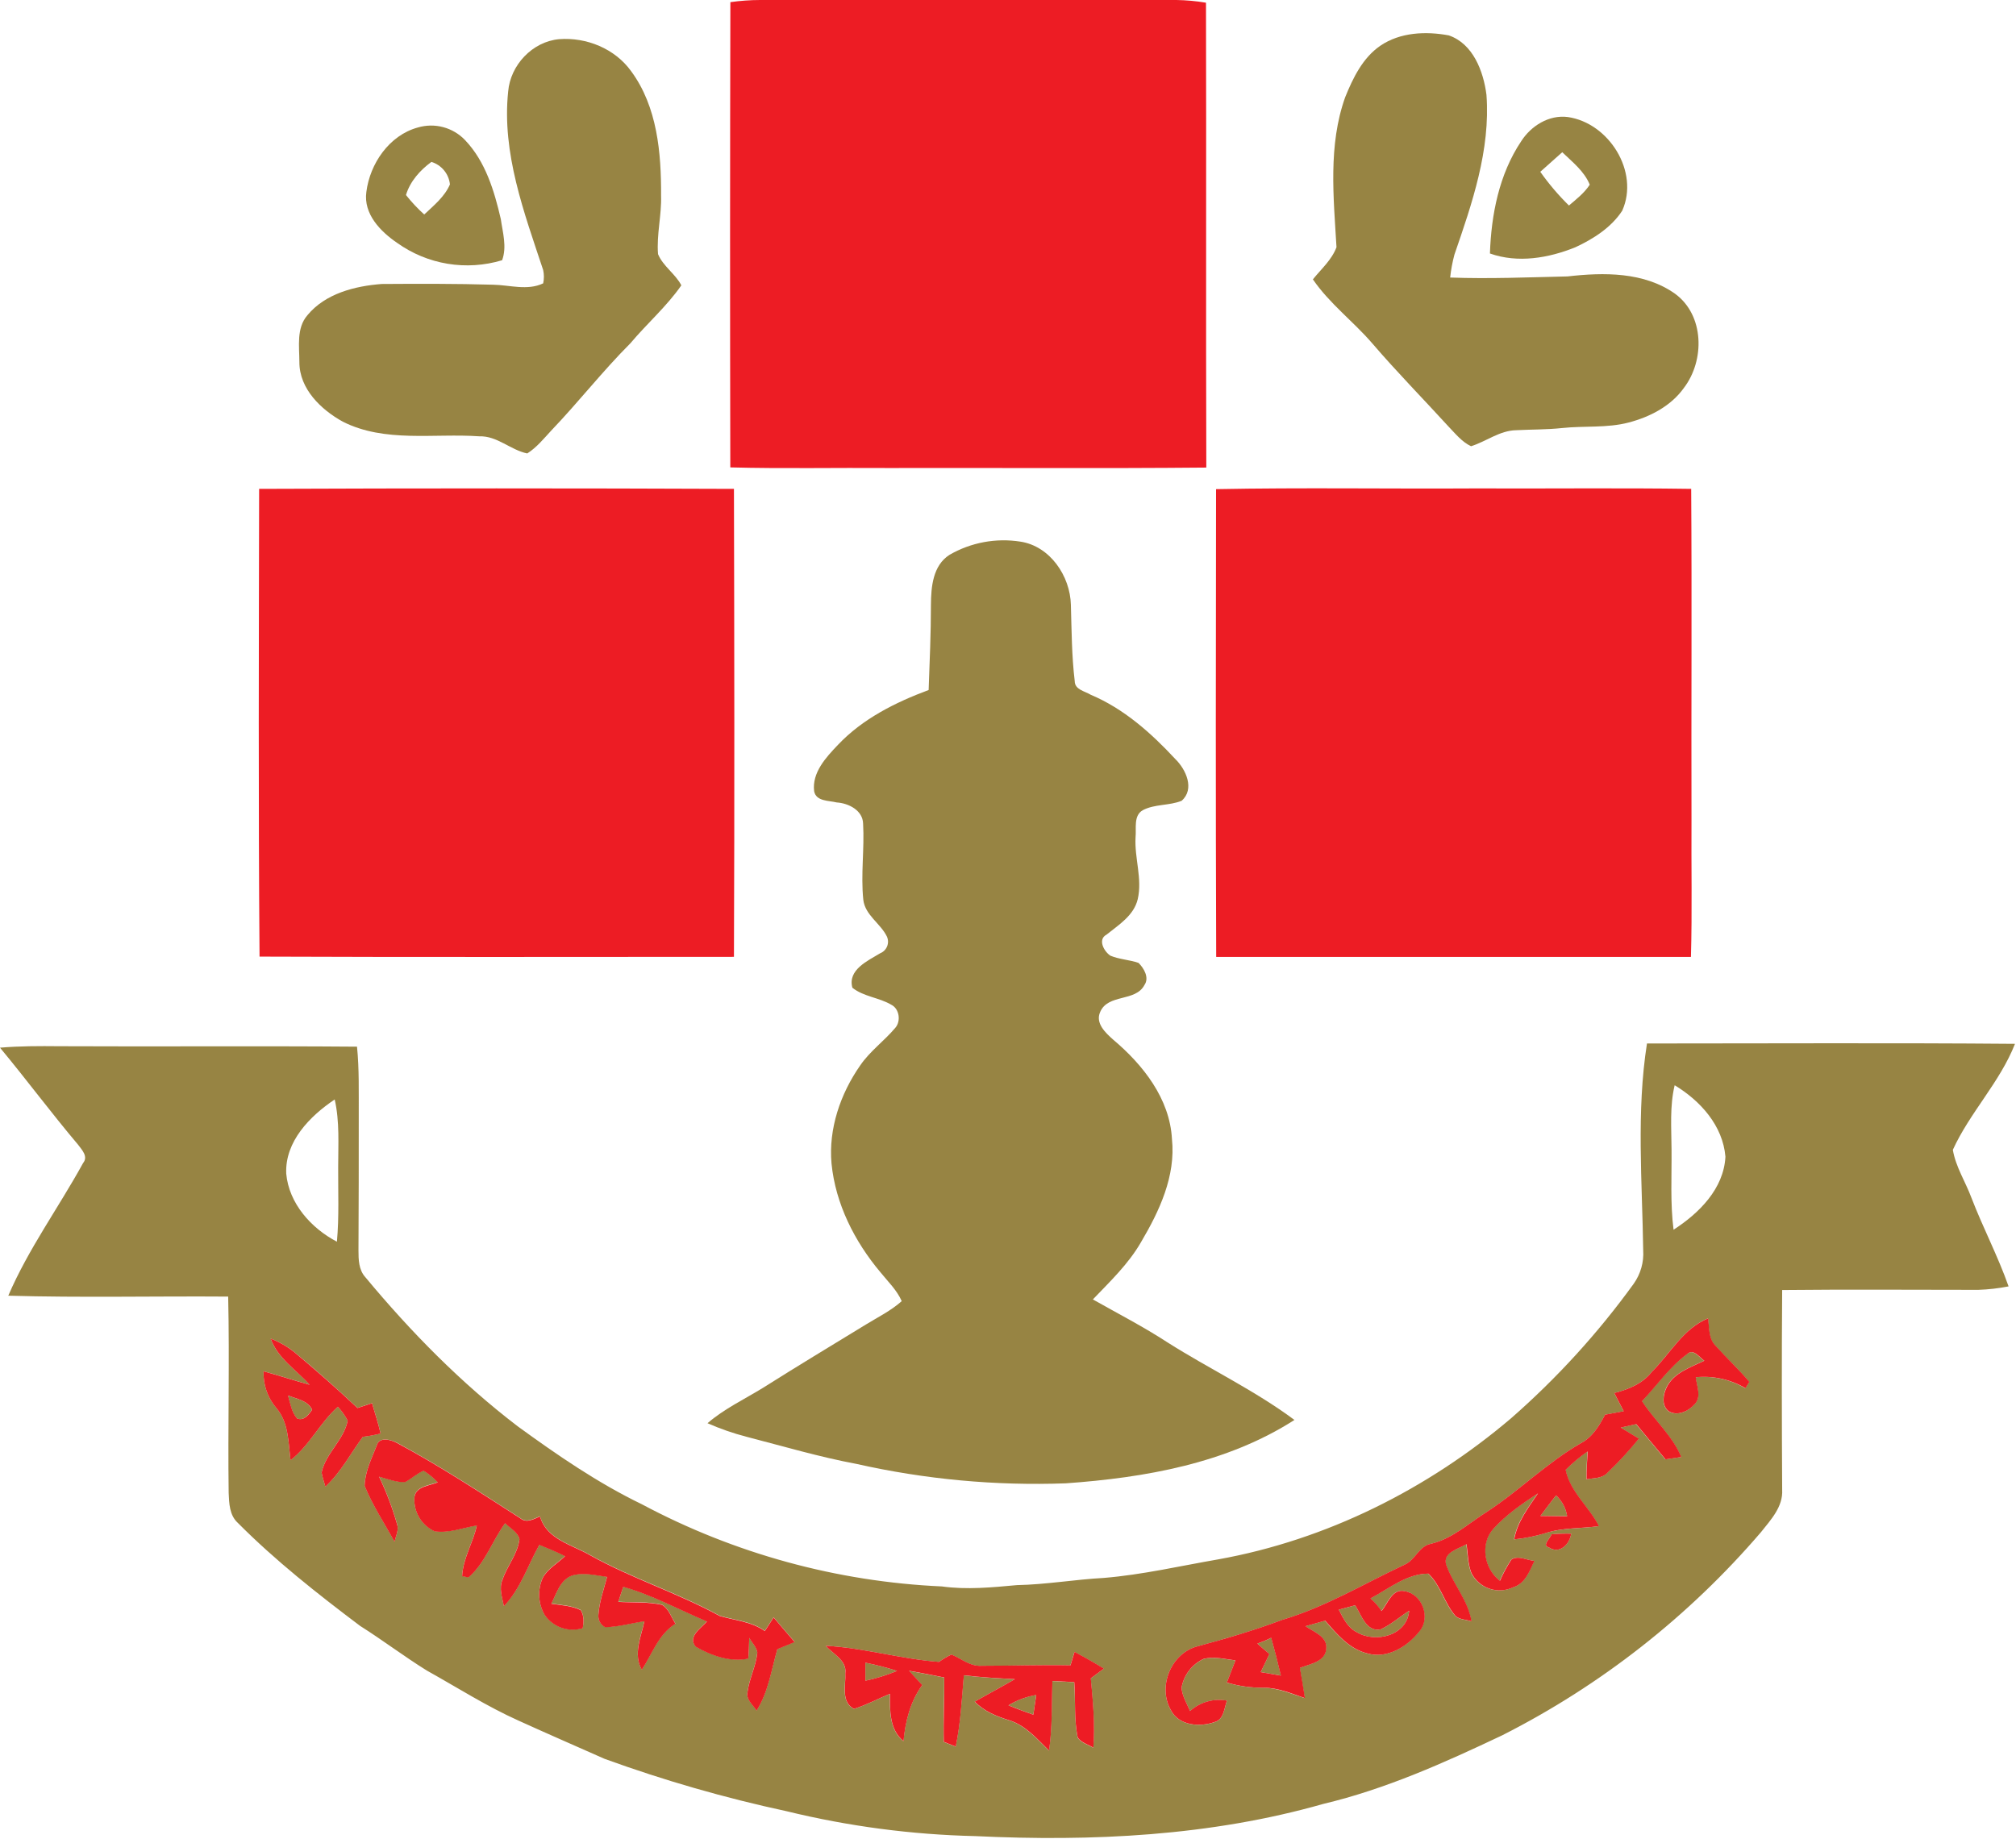
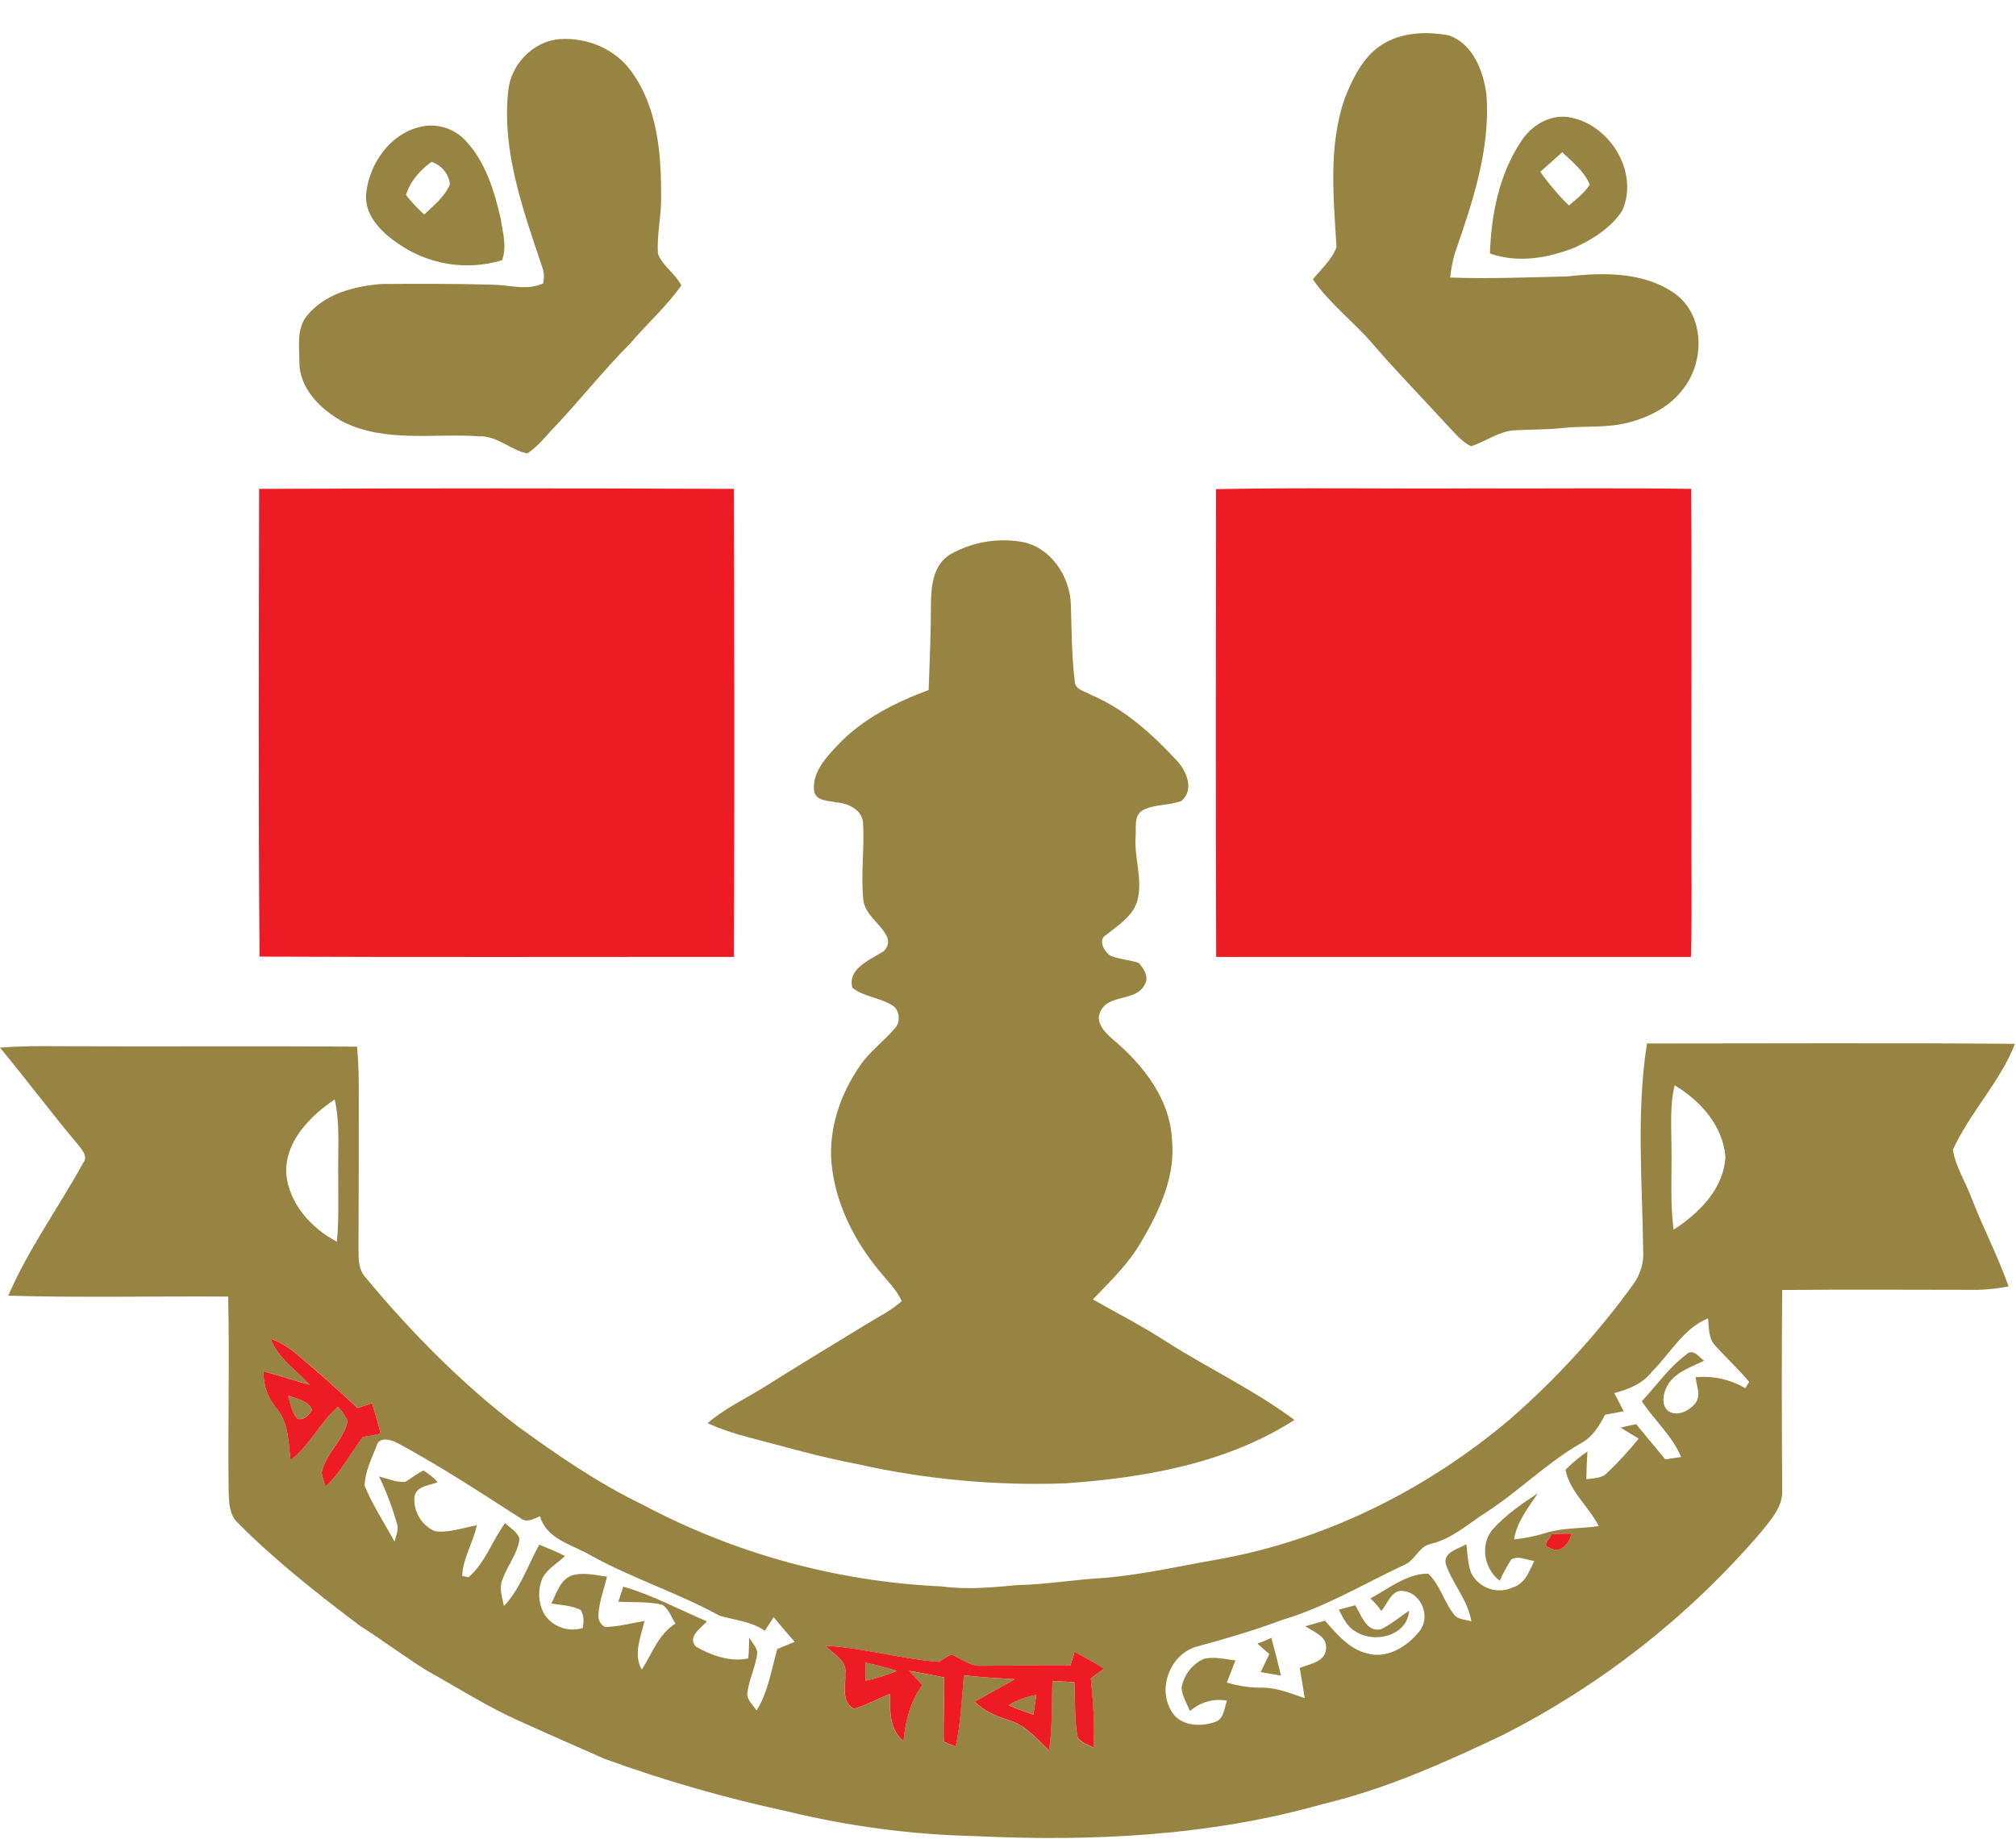
<svg xmlns="http://www.w3.org/2000/svg" width="581" height="530" viewBox="0 0 581 530" fill="none">
-   <path d="M210.49 0.62C213.325 0.213 216.186 0.006 219.05 0C259.05 0 299.05 0 339.05 0C341.902 0.046 344.747 0.306 347.56 0.78C347.68 45.44 347.51 90.09 347.65 134.78C317.11 135.07 286.57 134.83 256.03 134.91C240.84 134.8 225.65 135.13 210.47 134.73C210.377 90.023 210.383 45.32 210.49 0.62Z" fill="#ED1C24" />
  <path d="M74.68 140.92C120.287 140.734 165.9 140.734 211.52 140.92C211.63 185.92 211.7 230.85 211.52 275.82C165.95 275.82 120.37 275.94 74.8 275.75C74.44 230.81 74.6 185.87 74.68 140.92Z" fill="#ED1C24" />
  <path d="M350.46 141C375.32 140.52 400.19 140.94 425.06 140.79C445.83 140.88 466.61 140.62 487.39 140.92C487.61 172.74 487.39 204.55 487.48 236.36C487.39 249.52 487.69 262.68 487.32 275.84C441.714 275.84 396.107 275.84 350.5 275.84C350.33 230.91 350.39 186 350.46 141Z" fill="#ED1C24" />
  <path d="M397.78 13.2C403.5 9.28 410.92 8.97 417.53 10.2C424.53 12.59 427.53 20.56 428.39 27.34C429.57 43.23 424.26 58.6 419.16 73.39C418.579 75.558 418.167 77.768 417.93 80C429.19 80.42 440.48 79.93 451.75 79.68C462.2 78.49 473.81 78.34 482.75 84.68C491.21 90.87 491.34 103.87 485.31 111.79C481.56 117.07 475.53 120.17 469.39 121.79C463.1 123.44 456.53 122.7 450.13 123.39C445.75 123.86 441.34 123.78 436.95 124.01C432.2 124.1 428.36 127.24 423.95 128.63C421.31 127.38 419.46 125.03 417.48 122.98C410.18 114.98 402.55 107.22 395.48 98.98C390 92.62 383.15 87.51 378.37 80.53C380.78 77.53 383.81 74.91 385.17 71.26C384.33 56.91 382.73 41.87 387.67 28.03C389.92 22.47 392.72 16.68 397.78 13.2Z" fill="#978443" />
  <path d="M161.14 11.29C169.04 10.69 177.24 14.03 181.91 20.55C189.44 30.78 190.58 44.07 190.52 56.37C190.7 62.02 189.19 67.61 189.64 73.25C191.08 76.75 194.64 78.93 196.36 82.25C192.13 88.34 186.47 93.25 181.68 98.95C173.68 106.95 166.68 115.95 158.86 124.12C156.7 126.45 154.66 128.99 151.95 130.71C147.11 129.71 143.28 125.59 138.12 125.77C125.03 124.85 110.97 127.69 98.79 121.55C92.5 118.07 86.27 112.09 86.28 104.39C86.28 99.87 85.37 94.58 88.6 90.86C93.76 84.61 102.26 82.45 110.01 81.86C120.7 81.79 131.41 81.76 142.1 82.07C146.87 82.15 152 83.85 156.54 81.68C156.817 80.415 156.817 79.105 156.54 77.84C151.06 61.29 144.59 44.15 146.45 26.4C147.08 18.78 153.4 12 161.14 11.29Z" fill="#978443" />
  <path d="M438.39 40.73C441.23 36.28 446.39 33.05 451.8 33.73C463.69 35.43 472.53 49.5 467.52 60.73C464.35 65.59 459.22 68.85 454.05 71.26C446.32 74.4 437.45 75.93 429.39 73.07C429.77 61.86 432.03 50.24 438.39 40.73ZM443.9 49.52C446.355 53.002 449.12 56.255 452.16 59.24C454.3 57.42 456.57 55.66 458.16 53.24C456.59 49.36 453.16 46.7 450.23 43.88C448.11 45.78 446 47.66 443.9 49.52Z" fill="#978443" />
  <path d="M120.42 36.75C122.806 36.044 125.341 36.011 127.744 36.655C130.148 37.3 132.327 38.595 134.04 40.4C139.91 46.56 142.45 55 144.33 63.15C144.88 67.03 146.13 71.15 144.71 75.01C139.62 76.548 134.245 76.897 128.998 76.03C123.752 75.163 118.775 73.104 114.45 70.01C109.64 66.73 104.71 61.68 105.58 55.34C106.6 47.2 112.16 39 120.42 36.75ZM117 56.22C118.595 58.232 120.355 60.108 122.26 61.83C125.01 59.23 128.14 56.72 129.67 53.16C129.516 51.673 128.927 50.265 127.977 49.111C127.028 47.957 125.759 47.108 124.33 46.67C121.06 49.06 118.17 52.3 117 56.22Z" fill="#978443" />
  <path d="M273.65 159.93C279.824 156.363 287.036 155.021 294.08 156.13C302.63 157.43 308.42 166.06 308.62 174.33C308.84 181.66 308.85 189.02 309.73 196.33C309.73 198.81 312.64 199.22 314.35 200.27C323.85 204.27 331.73 211.27 338.69 218.77C341.79 221.77 344.39 227.46 340.54 230.83C336.95 232.29 332.79 231.72 329.33 233.55C326.62 235.12 327.53 238.76 327.26 241.36C326.92 247.36 329.26 253.3 327.89 259.19C326.76 263.94 322.41 266.58 318.89 269.42C316.27 270.8 318.16 274.29 320.03 275.49C322.61 276.56 325.48 276.65 328.12 277.56C329.69 279.11 331.28 281.84 329.82 283.94C327.24 288.86 319.33 286.41 317.07 291.7C315.59 294.96 318.64 297.75 320.83 299.7C329.42 306.94 337.12 316.7 337.75 328.31C338.88 339.02 334.12 349.12 328.81 358.1C325.2 364.37 319.91 369.39 314.96 374.57C322.17 378.65 329.55 382.44 336.49 386.97C348.55 394.62 361.58 400.77 373.05 409.31C353.5 421.85 329.93 425.96 307.14 427.58C286.876 428.321 266.601 426.439 246.82 421.98C236.12 419.98 225.7 416.89 215.18 414.17C211.32 413.171 207.547 411.86 203.9 410.25C208.69 406.11 214.45 403.39 219.81 400.1C229.64 393.89 239.6 387.88 249.52 381.82C253.02 379.67 256.79 377.82 259.87 375.06C258.47 371.85 255.87 369.4 253.72 366.72C246.28 357.86 240.79 347.03 239.64 335.4C238.74 325.4 242.19 315.31 247.89 307.14C250.69 303.02 254.82 300.08 258.01 296.29C259.69 294.39 259.22 290.79 256.86 289.62C253.33 287.53 248.91 287.32 245.65 284.72C244.25 279.56 250.06 276.97 253.65 274.79C254.107 274.61 254.522 274.338 254.869 273.991C255.216 273.644 255.489 273.229 255.67 272.773C255.851 272.316 255.936 271.828 255.921 271.337C255.905 270.846 255.789 270.364 255.58 269.92C253.72 266.14 249.32 263.8 248.8 259.37C248.04 252.06 249.16 244.72 248.74 237.42C248.65 233.56 244.52 231.52 241.12 231.31C238.85 230.74 235.2 231.04 234.63 228.08C233.97 222.7 238.05 218.32 241.48 214.72C248.6 207.19 258.03 202.47 267.63 198.9C267.92 190.71 268.29 182.51 268.29 174.31C268.33 169.17 268.83 163 273.65 159.93Z" fill="#978443" />
  <path d="M0 302C5.67 301.52 11.37 301.52 17.05 301.58C45.67 301.72 74.28 301.48 102.89 301.71C103.55 308.23 103.36 314.79 103.39 321.34C103.39 334.34 103.39 347.34 103.31 360.41C103.31 363.11 103.37 366.05 105.31 368.18C118.42 383.97 132.91 398.7 149.25 411.18C160.62 419.44 172.25 427.46 184.97 433.61C211.669 447.849 241.212 455.943 271.44 457.3C278.64 458.3 285.89 457.58 293.08 456.92C301.47 456.76 309.75 455.3 318.08 454.85C329.2 453.94 340.08 451.4 351.08 449.5C382.25 443.9 411.49 429.25 435.54 408.78C448.726 397.238 460.564 384.242 470.83 370.04C472.82 367.232 473.784 363.825 473.56 360.39C473.28 340.54 471.56 320.48 474.65 300.79C510 300.79 545.36 300.59 580.71 300.89C576.36 311.97 567.71 320.68 562.8 331.44C563.62 336.36 566.45 340.66 568.17 345.3C571.48 353.91 575.8 362.1 578.86 370.81C575.972 371.377 573.042 371.712 570.1 371.81C551.27 371.81 532.44 371.66 513.61 371.86C513.46 391.05 513.5 410.24 513.61 429.43C513.9 434.36 510.3 438.13 507.46 441.71C486.701 465.923 461.371 485.806 432.92 500.22C416.24 508.13 399.33 515.72 381.33 520C348.82 529.26 314.67 530.88 281.06 529.27C262.737 528.851 244.514 526.447 226.71 522.1C208.896 518.268 191.366 513.222 174.24 507C165.99 503.34 157.71 499.74 149.48 496C140.28 491.87 131.77 486.43 122.98 481.53C116.43 477.46 110.29 472.78 103.77 468.67C91.5 459.42 79.36 449.87 68.52 438.96C66.12 436.76 66.03 433.35 65.9 430.33C65.64 411.48 66.18 392.61 65.76 373.75C44.64 373.59 23.5 374.1 2.39 373.49C8.17 360.02 16.9 348.08 23.94 335.27C25.48 333.38 23.66 331.52 22.52 329.99C14.79 320.84 7.66 311.23 0 302ZM482.63 312.83C481.17 318.91 481.7 325.19 481.73 331.38C481.8 339.08 481.33 346.81 482.31 354.48C489.66 349.72 496.77 342.7 497.26 333.43C496.51 324.46 490.04 317.3 482.63 312.83ZM82.49 338.3C83.25 346.88 89.68 354.06 97.1 357.93C97.75 350.76 97.42 343.56 97.46 336.39C97.46 329.89 97.91 323.32 96.46 316.93C89.33 321.71 82.09 329.05 82.49 338.3ZM476.08 395.4C473.42 398.86 469.31 400.5 465.23 401.57L467.94 406.81C466.14 407.13 464.35 407.463 462.57 407.81C460.88 411.01 458.95 414.28 455.63 416.01C445.88 421.62 437.88 429.69 428.49 435.83C423.23 439.13 418.49 443.62 412.31 445.04C408.9 445.75 407.87 449.75 404.8 451.04C393.14 456.5 381.99 463.25 369.56 466.94C361.56 469.94 353.43 472.34 345.22 474.55C337.55 476.47 333.52 486.15 337.44 492.98C339.76 497.48 345.75 497.93 350.04 496.41C352.76 495.66 352.78 492.41 353.6 490.23C351.717 489.882 349.779 489.972 347.936 490.492C346.093 491.012 344.394 491.949 342.97 493.23C342.04 491.04 340.69 488.93 340.52 486.51C340.827 484.726 341.559 483.043 342.654 481.602C343.749 480.161 345.174 479.004 346.81 478.23C349.81 477.4 353 478.3 356.05 478.62C355.23 480.76 354.39 482.88 353.57 485.02C356.993 486.039 360.549 486.534 364.12 486.49C368.28 486.55 372.12 488.22 376.01 489.49C375.55 486.58 375.08 483.68 374.58 480.78C377.43 479.64 381.89 479.08 382.17 475.27C382.57 471.7 378.59 470.39 376.17 468.77L381.84 467.17C385.21 470.99 388.72 475.29 393.91 476.58C399.67 478.32 405.57 474.65 409.03 470.25C412.36 466.25 409.84 459.46 404.72 458.66C401.16 457.87 399.91 462.24 398.09 464.39C397.205 463.037 396.135 461.815 394.91 460.76C400.21 457.97 405.35 453.61 411.6 453.61C415.19 457 416.21 462.17 419.44 465.85C420.69 466.91 422.53 466.85 424.04 467.38C423.04 461.27 418.69 456.62 416.69 450.94C415.77 447.47 420.34 446.46 422.6 445.12C422.92 447.89 423.01 450.74 423.97 453.39C425.037 455.53 426.903 457.165 429.165 457.941C431.427 458.718 433.903 458.574 436.06 457.54C439.51 456.54 440.76 452.87 442.16 449.94C439.99 449.75 437.57 448.28 435.53 449.54C434.257 451.487 433.15 453.538 432.22 455.67C427.66 452.25 426.41 444.99 430.35 440.67C434.05 436.61 438.6 433.46 443.18 430.47C440.4 434.62 437.18 438.67 436.33 443.73C439.408 443.434 442.447 442.825 445.4 441.91C450.4 440.32 455.65 440.67 460.76 439.91C457.91 434.31 452.42 429.99 451.16 423.68C453.107 421.73 455.225 419.96 457.49 418.39C457.34 421.04 457.21 423.69 457.16 426.39C459.16 426.05 461.63 426.24 463.16 424.57C466.411 421.484 469.451 418.183 472.26 414.69C470.52 413.61 468.777 412.55 467.03 411.51L471.5 410.51C474.29 413.91 477.12 417.27 479.93 420.67L484.49 420C481.93 413.83 476.73 409.42 473.17 403.9C477.42 399.4 480.99 394.13 486.02 390.44C487.93 388.55 489.58 391.16 491.11 392.24C487.18 394.15 482.38 395.65 480.28 399.86C479.28 401.95 478.76 404.97 480.72 406.7C483.23 408.45 486.62 406.8 488.41 404.7C490.41 402.54 488.91 399.5 488.66 397C493.648 396.51 498.662 397.617 502.98 400.16L504.09 398.34C501.09 394.7 497.55 391.48 494.39 387.95C492.3 385.86 492.56 382.72 492.23 380.03C485.11 382.94 481.33 390.19 476.08 395.4ZM78.01 385.87C80.01 391.57 85.37 394.81 89.22 399.15C84.78 397.92 80.4 396.49 75.96 395.27C75.815 399.114 77.114 402.874 79.6 405.81C83.21 409.99 83.09 415.72 83.73 420.89C89.24 416.64 92.19 410.08 97.37 405.49C98.487 406.692 99.439 408.037 100.2 409.49C99.11 415.08 93.87 418.87 92.68 424.44C92.94 425.82 93.38 427.16 93.77 428.51C98.23 424.41 101.02 418.99 104.56 414.16C106.286 413.958 107.997 413.641 109.68 413.21C109.04 410.21 108.03 407.38 107.23 404.47C105.82 404.92 104.42 405.38 103.02 405.85C97.1 400.27 91.02 394.85 84.73 389.67C82.692 388.076 80.427 386.795 78.01 385.87ZM108.55 416.74C107.09 420.44 105.19 424.22 105.08 428.24C107.36 433.9 110.8 439.04 113.71 444.4C114.05 442.69 115.03 441.01 114.41 439.24C113.076 434.56 111.35 430 109.25 425.61C111.71 426.27 114.18 427.3 116.77 427.17C118.61 426.17 120.14 424.7 122.08 423.89C123.576 424.831 124.946 425.956 126.16 427.24C123.75 428.24 119.74 428.33 119.42 431.67C119.302 433.691 119.799 435.7 120.847 437.432C121.896 439.164 123.445 440.537 125.29 441.37C129.38 441.95 133.41 440.37 137.42 439.68C136.36 444.68 133.42 449.14 133.19 454.29L135.02 454.65C139.85 450.48 141.88 444.1 145.57 439.02C146.98 440.46 149.16 441.53 149.71 443.58C149.23 447.85 146.19 451.26 144.84 455.25C143.73 457.74 144.74 460.43 145.22 462.94C150.03 457.94 152.09 451.2 155.43 445.28C157.93 446.28 160.43 447.28 162.83 448.53C160.68 450.63 157.83 452.12 156.38 454.84C155.64 456.528 155.306 458.367 155.405 460.208C155.504 462.049 156.033 463.841 156.95 465.44C158.134 467.17 159.84 468.476 161.819 469.169C163.797 469.861 165.945 469.904 167.95 469.29C168.24 467.54 168.37 465.61 167.35 464.07C164.72 462.78 161.72 462.66 158.88 462.24C160.39 459.33 161.37 455.49 164.71 454.16C168.05 453.11 171.58 454.05 174.95 454.5C174.03 458.11 172.71 461.67 172.46 465.41C172.387 466.131 172.531 466.858 172.873 467.497C173.215 468.137 173.74 468.66 174.38 469C178.21 468.93 181.95 467.86 185.72 467.27C184.72 471.82 182.4 476.83 184.96 481.27C187.96 476.67 189.73 471.08 194.67 468C193.45 466.16 192.75 463.69 190.77 462.54C186.64 461.63 182.38 461.93 178.19 461.7C178.66 460.24 179.14 458.8 179.63 457.36C188.02 459.77 195.71 463.98 203.73 467.36C202.01 469.36 198.05 471.74 200.5 474.62C204.93 477.17 210.5 479.18 215.64 478.06C215.86 476.06 215.85 474.06 215.92 472.06C216.7 473.45 218 474.68 218.26 476.31C217.87 480.23 215.94 483.8 215.43 487.7C214.93 489.87 217.05 491.38 218.03 493.07C221.42 487.7 222.27 481.32 224.03 475.33L229.03 473.28C226.97 470.94 224.947 468.573 222.96 466.18C222.1 467.48 221.26 468.78 220.42 470.1C216.57 467.36 211.83 467.04 207.42 465.76C195.42 459.15 182.14 454.97 170.1 448.27C164.83 445.19 157.51 443.73 155.63 437.06C153.81 437.83 151.73 439.11 149.91 437.57C138.27 430.09 126.68 422.47 114.47 415.92C112.69 415 109.24 414 108.55 416.74ZM447.14 442.27C446.85 443.37 444.26 445.53 446.33 446.02C449.44 448.15 452.33 445.16 452.81 442.09C450.918 442.039 449.025 442.1 447.14 442.27ZM237.95 474.41C240.08 476.79 244.12 478.61 243.58 482.35C243.78 485.81 242.26 490.57 246.08 492.61C249.67 491.5 252.99 489.7 256.45 488.27C256.45 493.08 256.25 498.56 260.36 501.92C260.88 496.17 262.36 490.49 265.75 485.75L261.97 481.63C265.357 482.23 268.737 482.877 272.11 483.57C272.17 489.76 271.8 495.94 271.97 502.12L275.41 503.48C276.82 496.71 277.16 489.8 277.75 482.93C282.63 483.53 287.54 483.77 292.45 484.05C288.63 486.26 284.73 488.33 280.9 490.52C283.56 493.3 287.13 494.75 290.74 495.87C295.54 497.33 298.84 501.27 302.31 504.65C303.26 498 303.07 491.27 303.26 484.58L309.57 484.9C309.99 490.22 309.49 495.66 310.57 500.9C311.57 502.38 313.57 502.9 315.07 503.8C315.59 497.11 314.96 490.42 314.34 483.8L318.1 481C315.34 479.3 312.523 477.697 309.65 476.19C309.25 477.477 308.86 478.767 308.48 480.06C299.96 479.9 291.48 480.19 282.93 480.19C279.61 480.44 277.04 478.13 274.18 476.95C272.921 477.545 271.719 478.255 270.59 479.07C259.62 478.23 248.96 475 237.95 474.41Z" fill="#978443" />
  <path d="M82.98 402.25C85.45 403.25 88.65 403.67 89.93 406.35C89 407.78 87.53 409.7 85.58 408.87C83.96 407 83.65 404.51 82.98 402.25Z" fill="#978443" />
-   <path d="M448.44 431.05C450.161 432.626 451.29 434.743 451.64 437.05C449.06 437.05 446.49 437.013 443.93 436.94C445.41 435 446.9 433 448.44 431.05Z" fill="#978443" />
  <path d="M385.83 464C387.39 463.57 388.97 463.15 390.55 462.73C392.33 465.46 393.72 470.53 397.9 469.67C400.9 468.28 403.37 466.08 406.11 464.3C405.56 471.46 396.39 473.78 390.97 470.46C388.33 469.16 387.11 466.43 385.83 464Z" fill="#978443" />
  <path d="M362.38 473.77C363.748 473.302 365.085 472.744 366.38 472.1C367.38 475.71 368.31 479.35 369.17 483L363.33 482L365.82 476.78C364.66 475.78 363.48 474.81 362.38 473.77Z" fill="#978443" />
  <path d="M249.39 479.28C252.48 479.891 255.532 480.682 258.53 481.65C255.582 482.877 252.525 483.824 249.4 484.48C249.39 482.74 249.38 481 249.39 479.28Z" fill="#978443" />
  <path d="M290.64 491.57C293.089 490.064 295.805 489.045 298.64 488.57C298.36 490.46 298.07 492.36 297.79 494.26C295.39 493.42 293 492.53 290.64 491.57Z" fill="#978443" />
-   <path d="M476.08 395.4C481.37 390.19 485.08 382.94 492.29 380.02C492.62 382.71 492.36 385.85 494.45 387.94C497.61 391.47 501.11 394.69 504.15 398.33L503.04 400.15C498.721 397.61 493.707 396.507 488.72 397C488.97 399.5 490.43 402.54 488.47 404.7C486.68 406.77 483.29 408.42 480.78 406.7C478.78 404.97 479.32 401.95 480.34 399.86C482.44 395.65 487.24 394.15 491.17 392.24C489.64 391.16 487.99 388.55 486.08 390.44C481.08 394.13 477.48 399.44 473.23 403.9C476.79 409.42 481.99 413.83 484.55 420L479.99 420.67C477.18 417.27 474.35 413.91 471.56 410.51L467.09 411.51C468.844 412.55 470.587 413.61 472.32 414.69C469.511 418.183 466.471 421.484 463.22 424.57C461.67 426.24 459.22 426.05 457.22 426.39C457.22 423.73 457.4 421.08 457.55 418.39C455.286 419.96 453.167 421.73 451.22 423.68C452.48 429.99 457.97 434.31 460.82 439.91C455.71 440.65 450.42 440.3 445.46 441.91C442.507 442.825 439.468 443.435 436.39 443.73C437.27 438.67 440.46 434.62 443.24 430.47C438.66 433.47 434.11 436.61 430.41 440.67C426.47 445 427.72 452.26 432.28 455.67C433.21 453.538 434.317 451.487 435.59 449.54C437.59 448.28 440.05 449.75 442.22 449.94C440.82 452.87 439.57 456.5 436.12 457.54C433.964 458.574 431.487 458.718 429.225 457.941C426.963 457.165 425.097 455.53 424.03 453.39C423.03 450.74 423.03 447.89 422.66 445.12C420.4 446.46 415.83 447.47 416.75 450.94C418.75 456.62 423.12 461.27 424.1 467.38C422.59 466.82 420.75 466.91 419.5 465.85C416.27 462.17 415.25 457 411.66 453.61C405.41 453.61 400.27 457.97 394.97 460.76C396.195 461.815 397.266 463.037 398.15 464.39C399.97 462.24 401.22 457.87 404.78 458.66C409.9 459.46 412.42 466.29 409.09 470.25C405.63 474.65 399.73 478.32 393.97 476.58C388.78 475.29 385.27 470.99 381.9 467.17L376.23 468.77C378.61 470.39 382.59 471.7 382.23 475.27C381.95 479.08 377.49 479.64 374.64 480.78C375.14 483.68 375.64 486.58 376.07 489.49C372.2 488.18 368.34 486.49 364.18 486.49C360.588 486.534 357.011 486.032 353.57 485C354.39 482.86 355.23 480.74 356.05 478.6C353 478.28 349.84 477.38 346.81 478.21C345.174 478.984 343.749 480.141 342.654 481.582C341.559 483.023 340.828 484.707 340.52 486.49C340.69 488.91 342.04 491.02 342.97 493.21C344.394 491.929 346.093 490.992 347.936 490.472C349.779 489.952 351.717 489.862 353.6 490.21C352.78 492.4 352.76 495.64 350.04 496.39C345.75 497.91 339.76 497.46 337.44 492.96C333.52 486.13 337.55 476.45 345.22 474.53C353.43 472.32 361.59 469.91 369.56 466.92C381.99 463.23 393.14 456.48 404.8 451.02C407.87 449.71 408.9 445.71 412.31 445.02C418.52 443.6 423.23 439.11 428.49 435.81C437.88 429.67 445.88 421.6 455.63 415.99C458.95 414.26 460.88 410.99 462.57 407.79C464.35 407.45 466.14 407.117 467.94 406.79L465.23 401.55C469.33 400.5 473.42 398.86 476.08 395.4ZM448.44 431.05C446.9 433 445.44 434.99 443.93 436.98C446.49 437.027 449.06 437.063 451.64 437.09C451.299 434.769 450.169 432.636 448.44 431.05ZM385.83 464C387.11 466.44 388.36 469.17 390.97 470.46C396.39 473.78 405.56 471.46 406.11 464.3C403.37 466.08 400.87 468.3 397.9 469.67C393.72 470.53 392.33 465.46 390.55 462.73C388.97 463.14 387.39 463.56 385.83 464ZM362.38 473.78C363.48 474.78 364.66 475.78 365.84 476.78L363.33 482L369.14 483C368.28 479.35 367.36 475.71 366.35 472.1C365.065 472.743 363.738 473.3 362.38 473.77V473.78Z" fill="#ED1C24" />
  <path d="M78.01 385.87C80.428 386.801 82.693 388.089 84.73 389.69C90.98 394.9 97.1 400.29 103.02 405.87C104.42 405.4 105.82 404.94 107.23 404.49C108.03 407.4 109.04 410.26 109.68 413.23C107.997 413.661 106.286 413.979 104.56 414.18C101.02 419.01 98.23 424.43 93.77 428.53C93.38 427.18 92.94 425.84 92.68 424.46C93.87 418.89 99.11 415.1 100.2 409.51C99.439 408.057 98.487 406.712 97.37 405.51C92.19 410.1 89.24 416.66 83.73 420.91C83.09 415.74 83.21 410.01 79.6 405.83C77.114 402.894 75.815 399.135 75.96 395.29C80.4 396.51 84.78 397.94 89.22 399.17C85.33 394.81 80.04 391.57 78.01 385.87ZM83.01 402.25C83.68 404.51 84.01 407.04 85.61 408.87C87.56 409.7 89.03 407.78 89.96 406.35C88.65 403.67 85.45 403.24 82.98 402.25H83.01Z" fill="#ED1C24" />
-   <path d="M108.55 416.74C109.24 414.03 112.69 414.99 114.47 415.98C126.68 422.53 138.27 430.15 149.91 437.63C151.73 439.17 153.81 437.89 155.63 437.12C157.51 443.79 164.83 445.25 170.1 448.33C182.1 455.03 195.37 459.21 207.42 465.82C211.8 467.1 216.54 467.42 220.42 470.16C221.26 468.84 222.1 467.54 222.96 466.24C224.96 468.627 226.983 470.993 229.03 473.34L224.03 475.39C222.3 481.39 221.45 487.76 218.03 493.13C217.03 491.44 214.93 489.93 215.43 487.76C215.94 483.86 217.87 480.29 218.26 476.37C218 474.74 216.7 473.51 215.92 472.12C215.85 474.12 215.86 476.12 215.64 478.12C210.49 479.24 204.93 477.23 200.5 474.68C198.05 471.8 202.01 469.38 203.73 467.42C195.73 464.03 188.02 459.82 179.63 457.42C179.14 458.86 178.63 460.3 178.19 461.76C182.38 461.99 186.64 461.69 190.77 462.6C192.77 463.75 193.45 466.22 194.67 468.06C189.73 471.14 188.01 476.73 184.96 481.33C182.4 476.87 184.76 471.86 185.72 467.33C181.95 467.92 178.21 468.99 174.38 469.06C173.74 468.72 173.215 468.197 172.873 467.557C172.531 466.918 172.387 466.191 172.46 465.47C172.71 461.73 174.03 458.17 174.95 454.56C171.58 454.11 168.05 453.17 164.71 454.22C161.37 455.55 160.39 459.39 158.88 462.3C161.72 462.72 164.72 462.84 167.35 464.13C168.35 465.67 168.24 467.6 167.95 469.35C165.946 469.964 163.797 469.921 161.819 469.229C159.84 468.536 158.134 467.23 156.95 465.5C156.033 463.901 155.504 462.109 155.405 460.268C155.306 458.427 155.64 456.588 156.38 454.9C157.83 452.18 160.68 450.69 162.83 448.59C160.43 447.35 157.93 446.34 155.43 445.34C152.09 451.26 150.03 458.01 145.22 463C144.74 460.49 143.73 457.8 144.84 455.31C146.19 451.31 149.23 447.91 149.71 443.64C149.16 441.59 146.98 440.52 145.57 439.08C141.88 444.16 139.85 450.54 135.02 454.71L133.19 454.35C133.41 449.2 136.36 444.72 137.42 439.74C133.42 440.41 129.42 442.01 125.29 441.43C123.445 440.597 121.896 439.224 120.848 437.492C119.799 435.76 119.302 433.751 119.42 431.73C119.74 428.39 123.75 428.32 126.16 427.3C124.946 426.016 123.576 424.891 122.08 423.95C120.14 424.76 118.61 426.26 116.77 427.23C114.18 427.36 111.71 426.33 109.25 425.67C111.35 430.06 113.076 434.62 114.41 439.3C115.03 441.07 114.05 442.75 113.71 444.46C110.8 439.1 107.36 433.96 105.08 428.3C105.19 424.22 107.09 420.44 108.55 416.74Z" fill="#ED1C24" />
  <path d="M447.14 442.27C449.025 442.1 450.918 442.04 452.81 442.09C452.37 445.16 449.44 448.15 446.33 446.02C444.26 445.53 446.85 443.37 447.14 442.27Z" fill="#ED1C24" />
  <path d="M237.95 474.41C248.95 474.99 259.62 478.23 270.62 479.05C271.749 478.235 272.951 477.525 274.21 476.93C277.07 478.11 279.64 480.42 282.96 480.17C291.47 480.17 299.96 479.88 308.51 480.04C308.89 478.747 309.28 477.457 309.68 476.17C312.554 477.677 315.37 479.28 318.13 480.98L314.37 483.78C314.99 490.44 315.62 497.13 315.1 503.78C313.59 502.85 311.64 502.36 310.6 500.88C309.49 495.62 309.99 490.18 309.6 484.88L303.29 484.56C303.1 491.25 303.29 497.98 302.34 504.63C298.87 501.25 295.57 497.31 290.77 495.85C287.16 494.73 283.59 493.28 280.93 490.5C284.76 488.31 288.66 486.24 292.48 484.03C287.57 483.75 282.66 483.51 277.78 482.91C277.19 489.78 276.85 496.69 275.44 503.46L272 502.1C271.83 495.92 272.2 489.74 272.14 483.55C268.774 482.85 265.394 482.203 262 481.61L265.78 485.73C262.37 490.47 260.91 496.15 260.39 501.9C256.28 498.54 256.47 493.06 256.48 488.25C253.02 489.68 249.7 491.48 246.11 492.59C242.29 490.59 243.81 485.79 243.61 482.33C244.12 478.61 240.08 476.79 237.95 474.41ZM249.39 479.28C249.39 481.01 249.39 482.74 249.39 484.48C252.515 483.824 255.572 482.877 258.52 481.65C255.526 480.683 252.477 479.891 249.39 479.28ZM290.64 491.57C293 492.57 295.39 493.42 297.8 494.28C298.08 492.38 298.37 490.48 298.65 488.59C295.813 489.058 293.093 490.07 290.64 491.57Z" fill="#ED1C24" />
</svg>